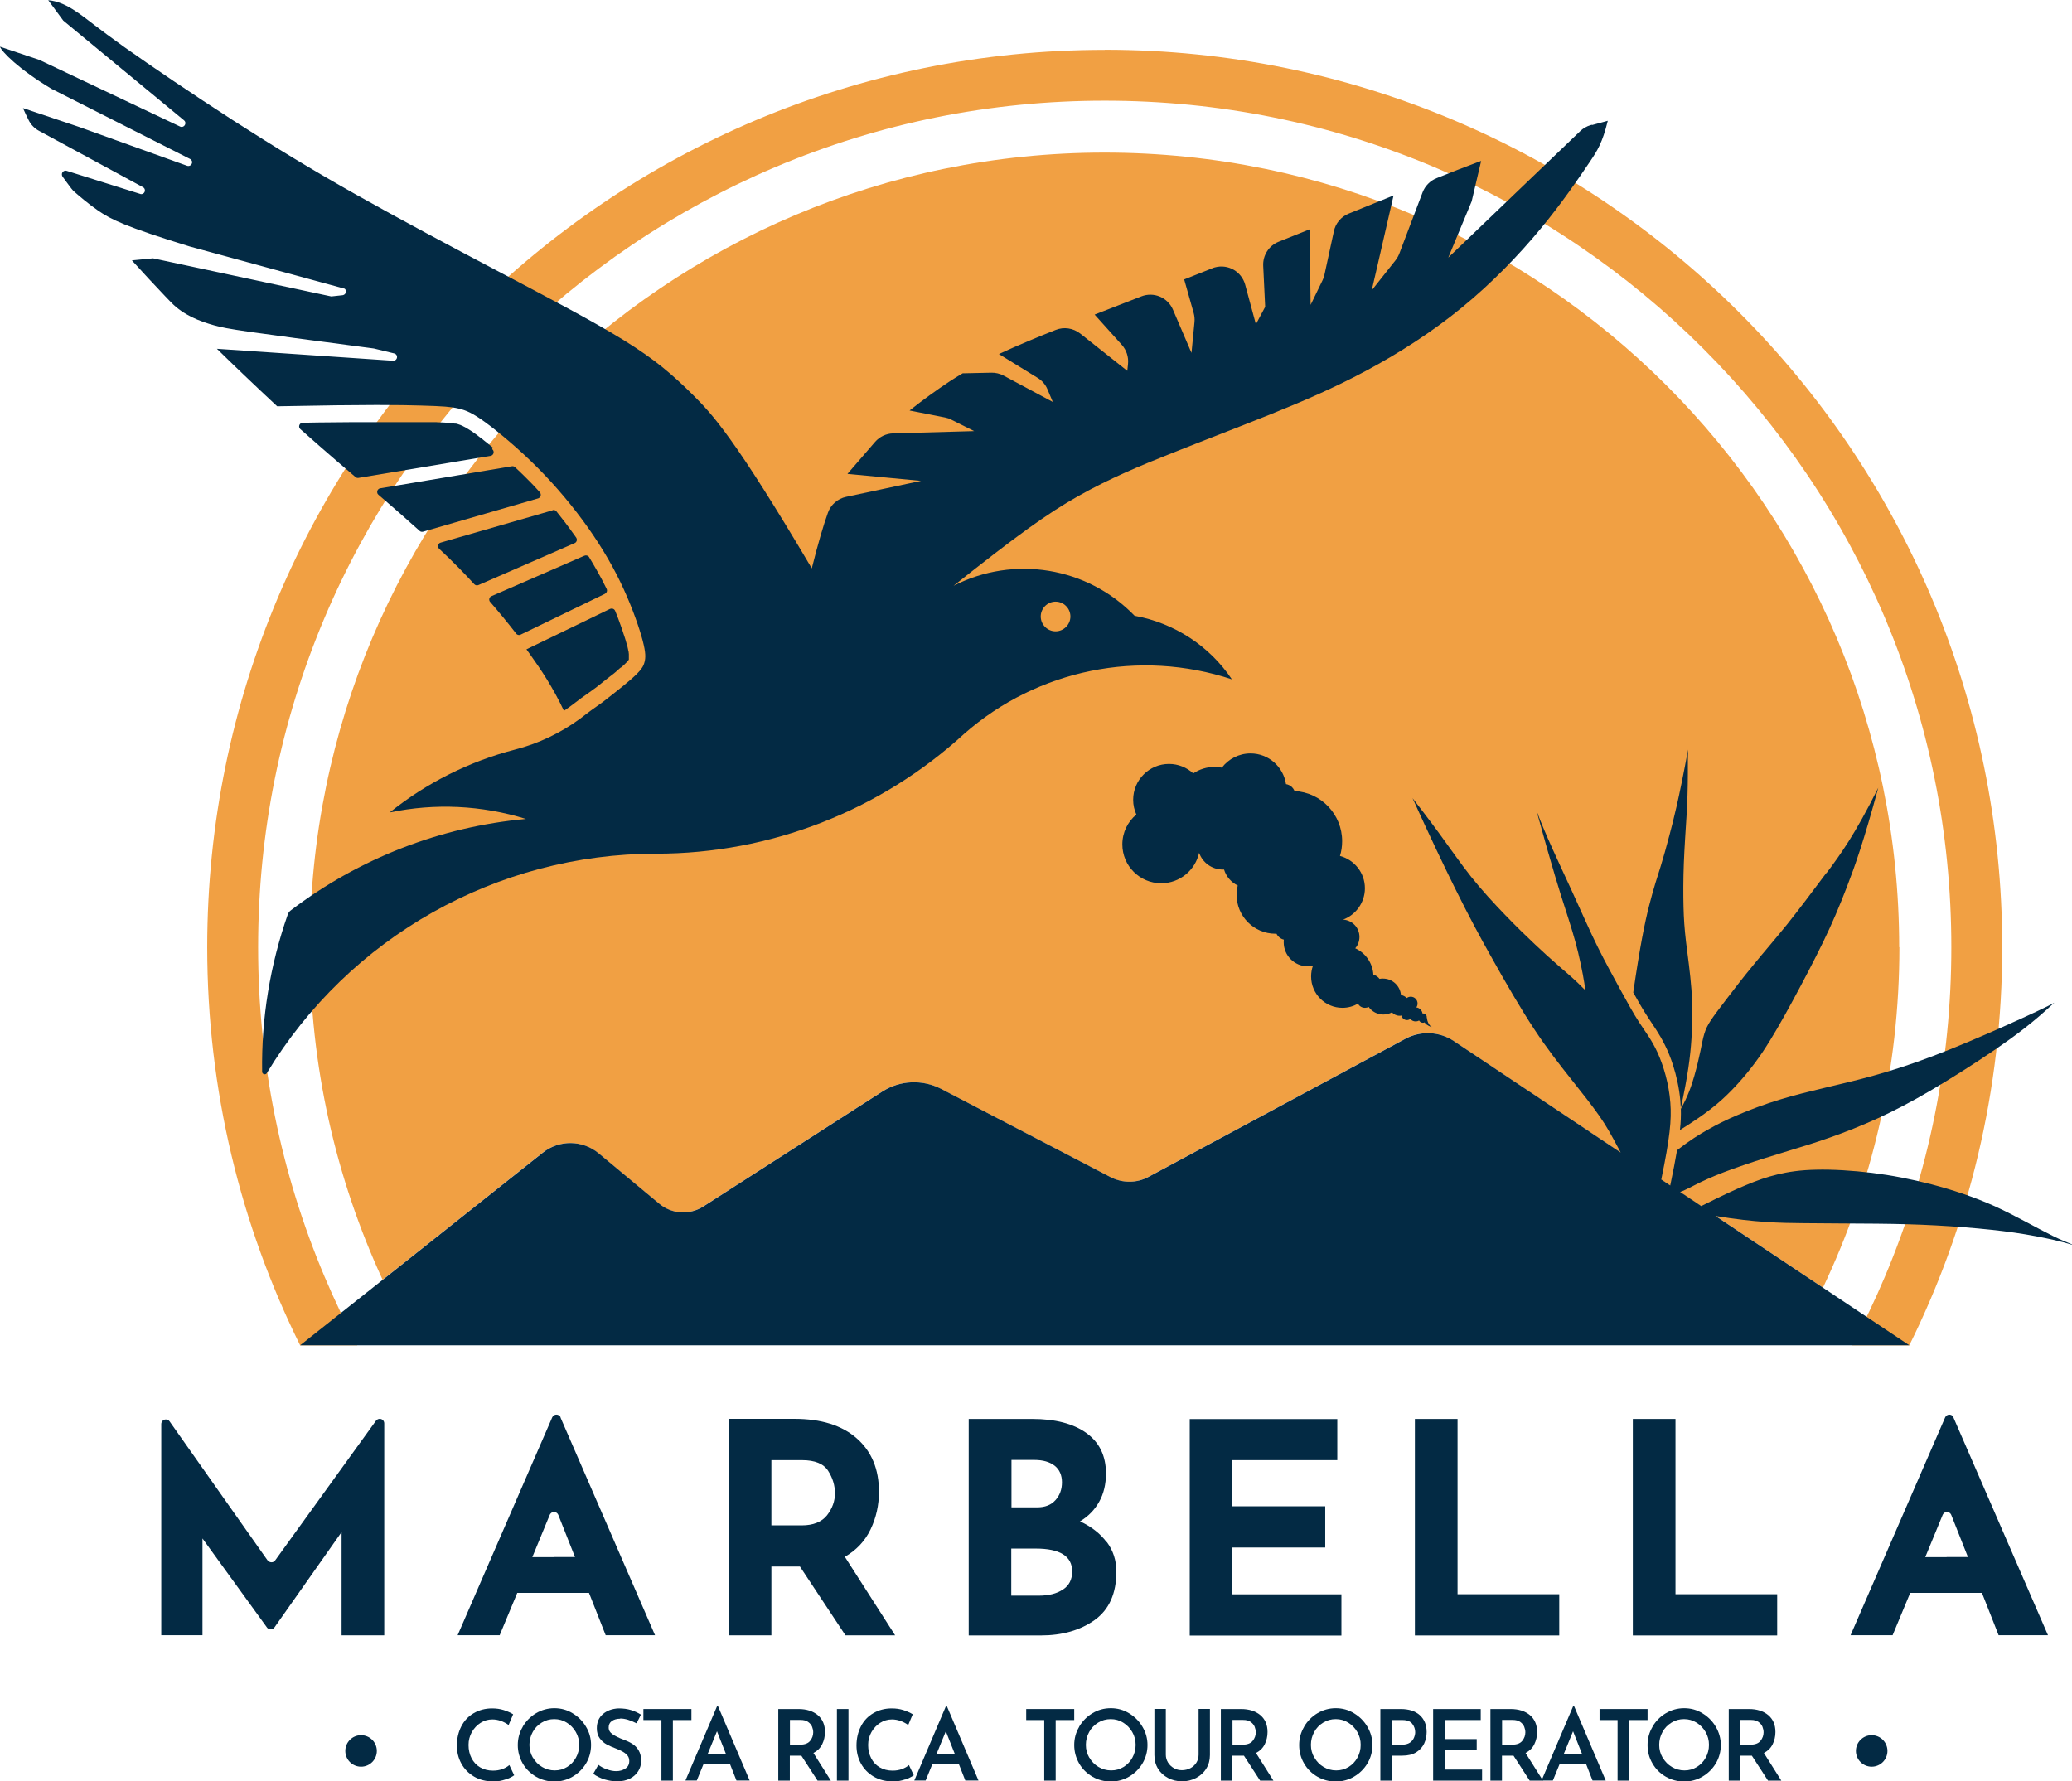
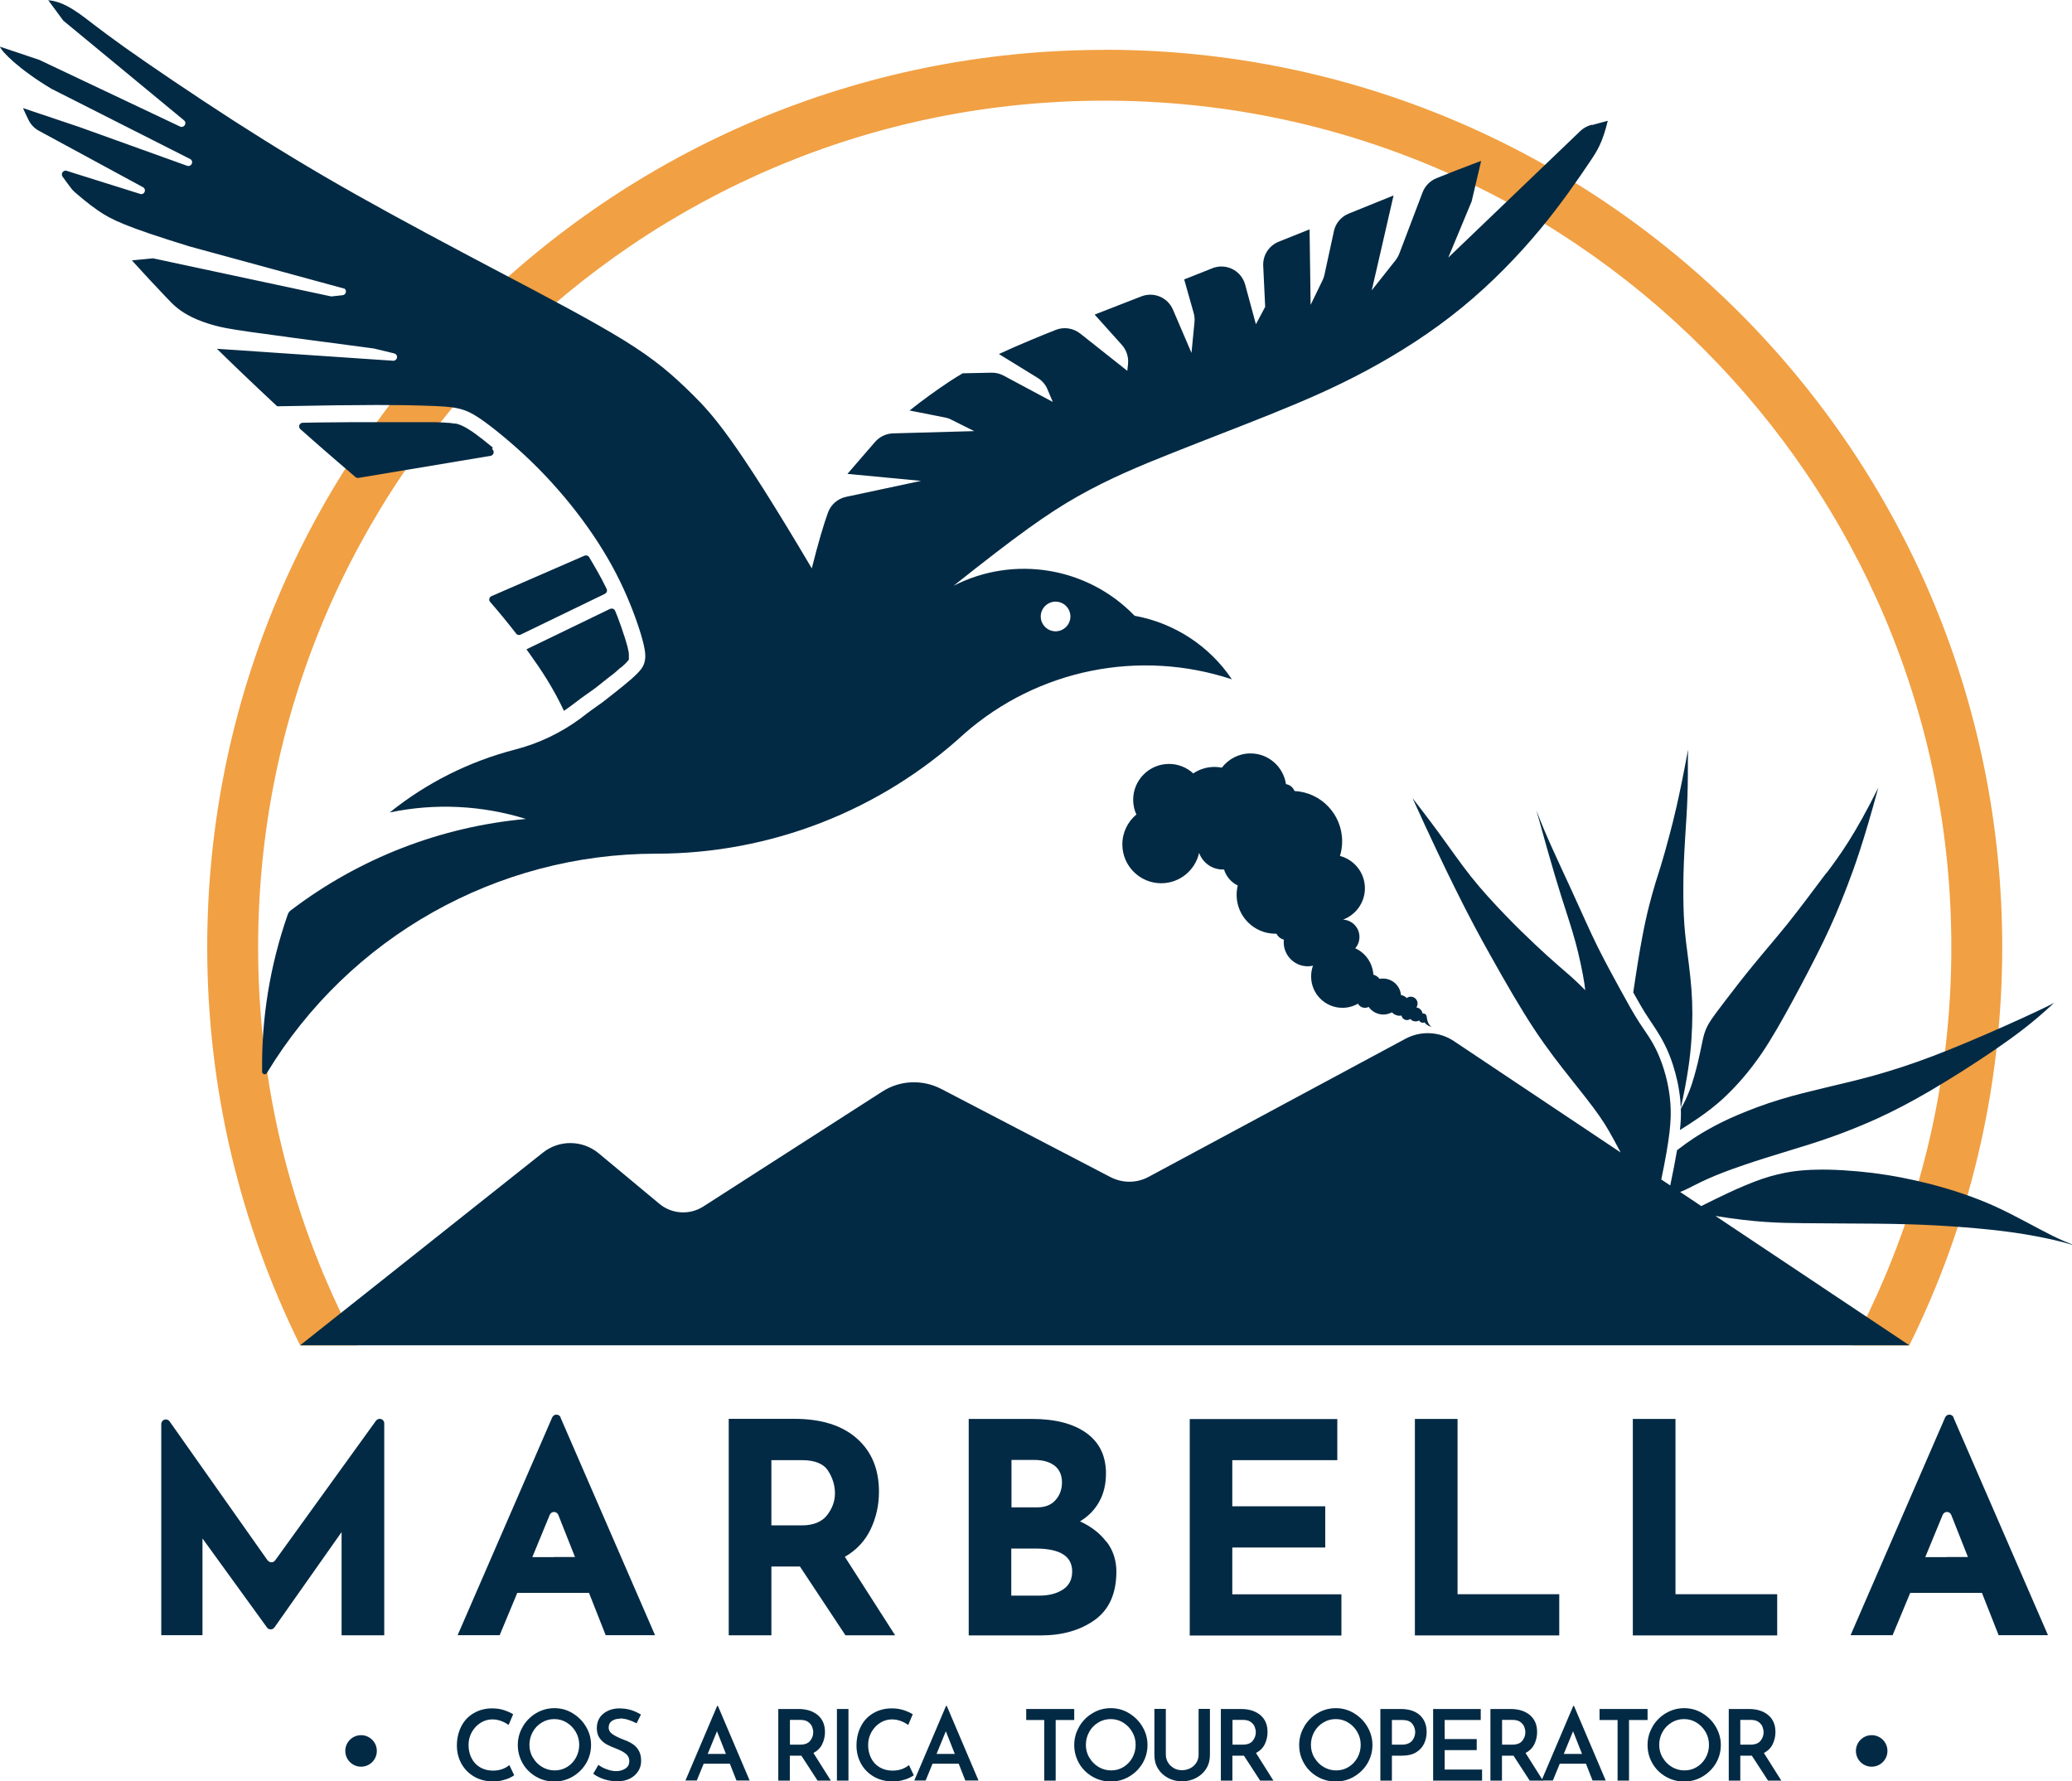
<svg xmlns="http://www.w3.org/2000/svg" id="Layer_1" viewBox="0 0 201.08 172.88">
  <defs>
    <style>
      .cls-1 {
        fill-rule: evenodd;
      }

      .cls-1, .cls-2 {
        fill: #032a44;
      }

      .cls-3 {
        fill: #f1a043;
      }
    </style>
  </defs>
-   <path class="cls-3" d="M184.33,91.93c0,11.82-2.66,23.03-7.42,33.04l-35.85-23.94c-1.4-.94-3.2-1.02-4.68-.22l-24.94,13.41c-1.15.62-2.54.63-3.69.02l-16.43-8.56c-1.81-.94-4-.85-5.72.26l-17.36,11.15c-1.33.85-3.06.75-4.27-.26l-5.89-4.9c-1.56-1.3-3.82-1.33-5.42-.06l-15.53,12.33c-4.53-9.82-7.06-20.75-7.06-32.27,0-42.59,34.53-77.12,77.12-77.12s77.12,34.53,77.12,77.12h0Z" />
-   <path class="cls-3" d="M107.21,4.84C59.11,4.84,20.11,43.83,20.11,91.93c0,13.87,3.25,26.99,9.02,38.64h5.55c-1.16-2.17-2.22-4.39-3.18-6.66-4.28-10.13-6.45-20.89-6.45-31.98s2.17-21.86,6.45-31.98c2.06-4.87,4.61-9.56,7.58-13.95,2.94-4.35,6.32-8.45,10.04-12.16,3.72-3.72,7.81-7.1,12.16-10.04,4.39-2.97,9.09-5.52,13.95-7.58,10.13-4.28,20.89-6.45,31.98-6.45s21.86,2.17,31.98,6.45c4.87,2.06,9.57,4.61,13.95,7.58,4.35,2.94,8.45,6.32,12.16,10.04,3.72,3.72,7.1,7.81,10.04,12.16,2.97,4.39,5.52,9.09,7.58,13.95,4.28,10.13,6.45,20.89,6.45,31.98s-2.17,21.85-6.45,31.98c-.95,2.26-2.02,4.48-3.18,6.66h5.55c5.77-11.64,9.02-24.76,9.02-38.64,0-48.1-38.99-87.1-87.1-87.1h0Z" />
+   <path class="cls-3" d="M107.21,4.84C59.11,4.84,20.11,43.83,20.11,91.93c0,13.87,3.25,26.99,9.02,38.64h5.55c-1.16-2.17-2.22-4.39-3.18-6.66-4.28-10.13-6.45-20.89-6.45-31.98s2.17-21.86,6.45-31.98c2.06-4.87,4.61-9.56,7.58-13.95,2.94-4.35,6.32-8.45,10.04-12.16,3.72-3.72,7.81-7.1,12.16-10.04,4.39-2.97,9.09-5.52,13.95-7.58,10.13-4.28,20.89-6.45,31.98-6.45s21.86,2.17,31.98,6.45c4.87,2.06,9.57,4.61,13.95,7.58,4.35,2.94,8.45,6.32,12.16,10.04,3.72,3.72,7.1,7.81,10.04,12.16,2.97,4.39,5.52,9.09,7.58,13.95,4.28,10.13,6.45,20.89,6.45,31.98s-2.17,21.85-6.45,31.98c-.95,2.26-2.02,4.48-3.18,6.66h5.55c5.77-11.64,9.02-24.76,9.02-38.64,0-48.1-38.99-87.1-87.1-87.1h0" />
  <g>
    <path class="cls-2" d="M82.05,158.71l-4.42-6.68h-2.77v6.68h-4.14v-21.01h6.36c2.61,0,4.63.63,6.07,1.9s2.15,2.99,2.15,5.18c0,1.29-.27,2.51-.81,3.64-.54,1.13-1.37,2.02-2.5,2.67l4.88,7.62h-4.82ZM74.86,148.04h2.94c1.12,0,1.94-.33,2.46-.98.51-.66.77-1.37.77-2.13s-.22-1.49-.66-2.18-1.28-1.04-2.54-1.04h-2.97v6.33h0Z" />
    <path class="cls-2" d="M107.41,149.65c.62.83.93,1.79.93,2.87,0,2.13-.7,3.69-2.1,4.7-1.4,1-3.15,1.5-5.24,1.5h-6.99v-21.01h6.16c2.22,0,3.98.45,5.25,1.36s1.91,2.21,1.91,3.93c0,1.05-.22,1.97-.66,2.75-.44.79-1.06,1.42-1.86,1.9,1.11.51,1.97,1.19,2.58,2.01h0ZM98.15,146.29h2.51c.76,0,1.35-.23,1.77-.7.42-.47.63-1.04.63-1.73s-.24-1.24-.71-1.61c-.48-.37-1.13-.56-1.97-.56h-2.22v4.6h0ZM103.15,154.27c.6-.39.9-.97.9-1.76,0-1.48-1.18-2.22-3.54-2.22h-2.37v4.57h2.65c.97,0,1.76-.19,2.35-.59h0Z" />
    <path class="cls-2" d="M129.78,137.71v4h-10.19v4.48h9.02v4h-9.02v4.54h10.59v4h-14.72v-21.01h14.33Z" />
    <path class="cls-2" d="M141.45,137.71v17.01h9.87v4h-14.01v-21.01h4.14Z" />
    <path class="cls-2" d="M162.6,137.71v17.01h9.87v4h-14.01v-21.01h4.14Z" />
    <path class="cls-1" d="M25.97,151.44c-1.51-2.14-7.38-10.47-9.51-13.49-.14-.2-.42-.25-.62-.11-.12.09-.19.22-.19.36v20.5h4v-9.39s4.91,6.79,6.26,8.64c.14.2.42.24.62.1.04-.03.08-.07.1-.1,1.37-1.94,6.52-9.26,6.52-9.26v10.02h4.14v-20.57c0-.25-.2-.44-.44-.44-.14,0-.27.07-.36.18-2.14,2.96-8.24,11.41-9.79,13.56-.03.04-.07.08-.1.1-.2.14-.48.09-.62-.11" />
    <path class="cls-1" d="M54.41,137.56c-.1-.22-.36-.33-.59-.23-.1.05-.18.13-.23.23-1.6,3.68-9.18,21.14-9.18,21.14h4.08l1.71-4.11h6.96l1.62,4.11h4.79s-7.58-17.47-9.18-21.14h0ZM53.73,151.12h-2.07s1.08-2.61,1.69-4.1c.05-.11.14-.2.25-.25.23-.09.48.02.58.25.59,1.49,1.62,4.09,1.62,4.09h-2.07,0Z" />
    <path class="cls-1" d="M189.59,137.56c-.1-.22-.36-.33-.59-.23-.1.05-.18.13-.23.23-1.6,3.68-9.18,21.14-9.18,21.14h4.08l1.71-4.11h6.96l1.62,4.11h4.79s-7.58-17.47-9.18-21.14h0ZM188.91,151.12h-2.07s1.08-2.61,1.69-4.1c.05-.11.14-.2.25-.25.23-.09.48.02.58.25.59,1.49,1.62,4.09,1.62,4.09h-2.07,0Z" />
  </g>
  <g>
    <path class="cls-1" d="M177.24,84.72c-1.35,1.8-2.63,3.52-3.8,4.98-1.17,1.45-2.22,2.65-3.23,3.89-1.02,1.23-1.99,2.5-2.71,3.44s-1.17,1.54-1.48,2.01-.48.83-.62,1.28-.24,1.01-.38,1.68c-.14.68-.33,1.49-.59,2.41-.26.92-.61,1.96-1.31,3.21.02.62,0,1.28-.09,2.05,2.59-1.6,3.84-2.66,4.95-3.79,1.11-1.13,2.1-2.34,3.07-3.77.96-1.44,1.9-3.1,2.91-4.96s2.09-3.92,2.97-5.73c.88-1.81,1.55-3.39,2.31-5.36.76-1.97,1.61-4.34,3.04-9.61-2.29,4.59-3.68,6.49-5.03,8.29h0Z" />
    <g id="HATCH">
      <path class="cls-1" d="M201.07,120.8c-1.08-.33-2.31-.6-3.48-.82-1.43-.27-2.76-.46-4.36-.63s-3.46-.32-5.31-.42-3.71-.15-5.82-.17c-2.12-.02-4.5-.02-7.13-.05-2.21-.02-4.6-.06-8.49-.7l10.43,6.96,8.38,5.59H29.13l8.02-6.36,15.53-12.33c1.59-1.27,3.85-1.24,5.42.06l5.89,4.9c1.21,1.01,2.94,1.11,4.27.26l17.36-11.15c1.72-1.11,3.9-1.2,5.72-.26l16.43,8.56c1.16.6,2.54.6,3.69-.02l24.94-13.41c1.48-.79,3.28-.71,4.68.22l16.2,10.82c-.1-.18-.19-.36-.29-.54-.55-1.03-1.05-1.97-1.78-3.01s-1.66-2.21-2.74-3.57-2.31-2.92-3.6-4.88c-1.29-1.96-2.66-4.31-4.3-7.25-.93-1.66-1.94-3.51-3.36-6.38-1.09-2.2-2.42-4.99-4.13-8.76.17.22,1.5,1.93,2.58,3.41,1.16,1.58,2.05,2.89,3.09,4.2s2.24,2.61,3.33,3.74c1.08,1.12,2.05,2.06,2.88,2.84.83.78,1.52,1.41,2.27,2.06.76.66,1.59,1.34,2.61,2.39-.05-.65-.35-2.25-.69-3.66s-.72-2.6-1.25-4.25c-.53-1.64-1.2-3.73-2.8-9.55.81,2.22,2.28,5.3,3.37,7.67s1.8,4.02,2.56,5.55,1.54,2.95,2.22,4.19,1.25,2.28,1.84,3.19,1.2,1.67,1.77,2.92c.57,1.26,1.1,3,1.24,4.86.13,1.68-.05,3.44-.88,7.45l.87.58c.28-1.35.5-2.46.66-3.42,1.27-.98,2.14-1.52,2.96-1.98.93-.53,1.81-.97,2.97-1.46s2.57-1.03,4.03-1.47c1.46-.45,2.97-.81,4.47-1.17s3-.7,4.68-1.17c1.68-.47,3.52-1.05,5.7-1.88s4.67-1.88,7.14-2.99c2.11-.94,4.21-1.92,4.66-2.2-2,1.88-3.74,3.18-5.74,4.55-2.05,1.4-4.37,2.87-6.3,4-1.93,1.13-3.46,1.92-5.04,2.65-1.58.72-3.21,1.37-4.67,1.88-1.45.51-2.74.91-4.14,1.33-1.4.43-2.91.89-4.27,1.36-1.36.46-2.56.92-3.49,1.34-.93.41-1.57.78-2.2,1.07-.16.07-.31.14-.46.19l2.05,1.37c2.06-1.03,3.28-1.6,4.3-2.02,1.17-.49,2.07-.8,3.1-1.05,1.03-.25,2.2-.43,3.76-.46,1.56-.04,3.52.08,5.43.31,1.91.24,3.77.6,5.75,1.11,1.98.52,4.08,1.2,6.15,2.13,2.06.94,4.1,2.13,5.63,2.88.77.38,1.42.64,1.87.82v.02Z" />
    </g>
    <g id="HATCH-2">
      <path class="cls-1" d="M163.1,107.62c.7-3.19.94-5.1,1.05-6.79.11-1.7.12-3.18,0-4.79-.12-1.61-.37-3.34-.53-4.65-.15-1.31-.21-2.19-.24-3.37-.03-1.19-.03-2.67.03-4.22.06-1.54.17-3.14.26-4.57s.12-2.69.13-4.05c0-.97,0-1.99.02-2.43-.9,4.89-1.44,6.92-1.8,8.28s-.56,2.07-.85,3.02c-.3.95-.7,2.16-1.13,3.85-.43,1.69-.87,3.85-1.54,8.42.25.44.48.85.7,1.23.51.89.99,1.56,1.54,2.41.55.85,1.15,1.94,1.62,3.41.33,1.03.6,2.21.71,3.45.02.26.04.53.05.81h0Z" />
    </g>
  </g>
  <g>
    <g>
      <path class="cls-2" d="M49.07,172.69c-.36.13-.75.2-1.18.2-.72,0-1.35-.16-1.88-.47s-.95-.74-1.24-1.27-.43-1.11-.43-1.75c0-.69.15-1.31.43-1.86s.69-.98,1.21-1.28,1.11-.46,1.77-.46c.41,0,.78.05,1.13.16.34.11.66.25.92.41l-.44,1.04c-.51-.36-1.04-.54-1.58-.54-.41,0-.79.11-1.14.33s-.63.52-.85.9c-.21.38-.32.79-.32,1.25,0,.48.1.91.29,1.28s.47.68.83.89.77.32,1.25.32c.34,0,.64-.05.91-.15.27-.1.5-.23.68-.39l.47.99c-.2.15-.49.29-.85.42h0Z" />
      <path class="cls-2" d="M50.73,167.57c.32-.54.75-.98,1.29-1.3s1.14-.49,1.78-.49,1.23.16,1.77.49.98.76,1.3,1.31c.33.55.49,1.14.49,1.77s-.16,1.24-.48,1.78c-.32.54-.76.97-1.3,1.29-.55.32-1.14.48-1.78.48s-1.24-.16-1.78-.47c-.54-.32-.98-.74-1.29-1.28s-.48-1.14-.48-1.79.16-1.23.48-1.77ZM51.72,170.58c.22.38.51.68.88.9s.78.34,1.23.34.84-.11,1.2-.33.65-.52.86-.9.32-.79.32-1.25-.11-.87-.33-1.25-.51-.68-.88-.91-.77-.34-1.21-.34-.85.11-1.22.34-.66.52-.87.91c-.21.38-.32.8-.32,1.25s.11.86.33,1.24h0Z" />
      <path class="cls-2" d="M60.19,166.8c-.34,0-.61.08-.82.23s-.3.36-.3.63.13.48.38.65.6.35,1.05.52c.34.12.64.26.88.42.25.16.45.37.6.63.16.27.24.6.24,1.01,0,.37-.09.7-.28,1s-.45.54-.8.72c-.35.18-.77.27-1.24.27-.42,0-.84-.07-1.24-.19-.41-.13-.77-.31-1.09-.54l.5-.87c.24.18.51.33.84.44.32.12.62.17.89.17.34,0,.63-.08.89-.25.26-.16.38-.41.38-.75,0-.27-.11-.49-.32-.67s-.51-.34-.89-.49c-.4-.15-.72-.29-.98-.43-.26-.14-.49-.34-.68-.6-.19-.26-.28-.58-.28-.97,0-.57.19-1.03.58-1.37.39-.34.89-.53,1.52-.56.46,0,.86.05,1.21.16.34.1.67.26.97.44l-.42.85c-.6-.31-1.13-.47-1.6-.47h.01Z" />
-       <path class="cls-2" d="M67.1,165.86v1.07h-1.8v5.88h-1.11v-5.88h-1.75v-1.07h4.65Z" />
      <path class="cls-2" d="M70.82,171.17h-2.53l-.67,1.63h-1.1l3.08-7.24h.07l3.08,7.24h-1.28l-.64-1.63h0ZM70.45,170.22l-.87-2.2-.9,2.2h1.77,0Z" />
      <path class="cls-2" d="M79.34,172.81l-1.57-2.42h-1.12v2.42h-1.12v-6.95h1.96c.77,0,1.4.2,1.87.59.47.4.7.94.7,1.64,0,.43-.09.82-.27,1.19-.18.37-.47.65-.85.85l1.69,2.68h-1.29,0ZM76.66,169.32h.99c.44,0,.77-.12.97-.37s.3-.52.3-.83c0-.18-.04-.36-.11-.54s-.21-.34-.39-.47-.43-.19-.73-.19h-1.03v2.39h0Z" />
      <path class="cls-2" d="M82.34,165.86v6.95h-1.12v-6.95h1.12Z" />
      <path class="cls-2" d="M87.85,172.69c-.36.13-.75.2-1.18.2-.72,0-1.35-.16-1.88-.47s-.95-.74-1.24-1.27-.43-1.11-.43-1.75c0-.69.15-1.31.43-1.86s.69-.98,1.21-1.28,1.11-.46,1.77-.46c.41,0,.78.05,1.13.16.34.11.66.25.92.41l-.44,1.04c-.51-.36-1.04-.54-1.58-.54-.41,0-.79.11-1.14.33s-.63.52-.85.9c-.21.38-.32.79-.32,1.25,0,.48.1.91.29,1.28.19.38.47.68.83.89s.77.32,1.25.32c.34,0,.64-.05.91-.15.27-.1.5-.23.68-.39l.47.99c-.2.15-.49.29-.85.42h0Z" />
      <path class="cls-2" d="M93.03,171.17h-2.53l-.67,1.63h-1.1l3.08-7.24h.07l3.08,7.24h-1.28l-.64-1.63h0ZM92.66,170.22l-.87-2.2-.9,2.2h1.77,0Z" />
      <path class="cls-2" d="M104.25,165.86v1.07h-1.8v5.88h-1.11v-5.88h-1.75v-1.07h4.65Z" />
      <path class="cls-2" d="M104.73,167.57c.32-.54.75-.98,1.29-1.3.54-.33,1.14-.49,1.78-.49s1.23.16,1.77.49.98.76,1.3,1.31c.33.55.49,1.14.49,1.77s-.16,1.24-.48,1.78c-.32.54-.76.97-1.3,1.29-.55.32-1.14.48-1.78.48s-1.24-.16-1.78-.47c-.54-.32-.98-.74-1.29-1.28s-.48-1.14-.48-1.79.16-1.23.48-1.77ZM105.72,170.58c.22.38.51.68.88.9s.78.34,1.23.34.84-.11,1.2-.33.65-.52.86-.9.32-.79.32-1.25-.11-.87-.33-1.25-.51-.68-.88-.91-.77-.34-1.21-.34-.85.11-1.22.34-.66.52-.87.91c-.21.38-.32.8-.32,1.25s.11.86.33,1.24h0Z" />
      <path class="cls-2" d="M113.35,171.05c.14.23.33.41.57.55.24.14.51.2.79.2s.57-.07.82-.2c.25-.13.44-.32.58-.54.14-.23.21-.48.21-.76v-4.45h1.1v4.48c0,.5-.12.94-.36,1.32-.24.39-.57.68-.98.9-.42.22-.87.33-1.37.33s-.95-.11-1.36-.33-.73-.51-.97-.9-.35-.83-.35-1.32v-4.48h1.11v4.45c0,.27.07.51.21.75h0Z" />
      <path class="cls-2" d="M122.29,172.81l-1.57-2.42h-1.12v2.42h-1.12v-6.95h1.96c.77,0,1.4.2,1.87.59.47.4.7.94.7,1.64,0,.43-.09.82-.27,1.19-.18.37-.47.65-.85.85l1.69,2.68h-1.29,0ZM119.61,169.32h.99c.44,0,.77-.12.97-.37.2-.25.3-.52.3-.83,0-.18-.04-.36-.11-.54s-.21-.34-.39-.47c-.18-.13-.43-.19-.73-.19h-1.03v2.39h0Z" />
      <path class="cls-2" d="M126.56,167.57c.32-.54.75-.98,1.29-1.3s1.14-.49,1.78-.49,1.23.16,1.77.49.98.76,1.3,1.31.49,1.14.49,1.77-.16,1.24-.48,1.78c-.32.54-.76.97-1.3,1.29s-1.14.48-1.78.48-1.24-.16-1.78-.47-.98-.74-1.29-1.28c-.32-.54-.48-1.14-.48-1.79s.16-1.23.48-1.77ZM127.56,170.58c.22.38.51.68.88.9s.78.34,1.23.34.84-.11,1.2-.33.65-.52.86-.9c.21-.38.32-.79.32-1.25s-.11-.87-.33-1.25-.51-.68-.88-.91-.77-.34-1.21-.34-.85.11-1.22.34-.66.52-.87.91c-.21.38-.32.8-.32,1.25s.11.86.33,1.24h0Z" />
      <path class="cls-2" d="M137.78,166.45c.44.4.67.94.67,1.64,0,.4-.08.77-.24,1.12-.16.34-.42.63-.77.85s-.81.33-1.36.33h-1v2.42h-1.12v-6.95h1.97c.79,0,1.41.2,1.85.59h0ZM136.82,169.13c.19-.13.32-.29.4-.48.08-.19.12-.37.12-.54,0-.29-.09-.56-.28-.81s-.51-.37-.95-.37h-1.03v2.39h1c.31,0,.55-.07.74-.19h0Z" />
      <path class="cls-2" d="M143.7,165.86v1.07h-3.5v1.85h3.11v1.07h-3.11v1.89h3.63v1.07h-4.75v-6.95h4.62Z" />
      <path class="cls-2" d="M148.45,172.81l-1.57-2.42h-1.12v2.42h-1.12v-6.95h1.96c.77,0,1.4.2,1.87.59.47.4.7.94.7,1.64,0,.43-.09.82-.27,1.19-.18.37-.47.65-.85.85l1.69,2.68h-1.29,0ZM145.77,169.32h.99c.44,0,.77-.12.97-.37.2-.25.3-.52.3-.83,0-.18-.04-.36-.11-.54s-.21-.34-.39-.47c-.18-.13-.43-.19-.73-.19h-1.03v2.39h0Z" />
      <path class="cls-2" d="M153.9,171.17h-2.53l-.67,1.63h-1.1l3.08-7.24h.07l3.08,7.24h-1.28l-.64-1.63h0ZM153.53,170.22l-.87-2.2-.9,2.2h1.77Z" />
      <path class="cls-2" d="M159.89,165.86v1.07h-1.8v5.88h-1.11v-5.88h-1.75v-1.07h4.65Z" />
      <path class="cls-2" d="M160.37,167.57c.32-.54.75-.98,1.29-1.3s1.14-.49,1.78-.49,1.23.16,1.77.49.98.76,1.3,1.31.49,1.14.49,1.77-.16,1.24-.48,1.78c-.32.54-.76.97-1.3,1.29s-1.14.48-1.78.48-1.24-.16-1.78-.47-.98-.74-1.29-1.28c-.32-.54-.48-1.14-.48-1.79s.16-1.23.48-1.77ZM161.36,170.58c.22.38.51.68.88.9s.78.34,1.23.34.84-.11,1.2-.33.65-.52.86-.9c.21-.38.32-.79.32-1.25s-.11-.87-.33-1.25-.51-.68-.88-.91-.77-.34-1.21-.34-.85.11-1.22.34-.66.52-.87.91c-.21.38-.32.8-.32,1.25s.11.86.33,1.24h0Z" />
      <path class="cls-2" d="M171.58,172.81l-1.57-2.42h-1.12v2.42h-1.12v-6.95h1.96c.77,0,1.4.2,1.87.59.47.4.7.94.7,1.64,0,.43-.09.82-.27,1.19-.18.37-.47.65-.85.85l1.69,2.68h-1.29,0ZM168.89,169.32h.99c.44,0,.77-.12.97-.37.2-.25.3-.52.3-.83,0-.18-.04-.36-.11-.54s-.21-.34-.39-.47c-.18-.13-.43-.19-.73-.19h-1.03v2.39h0Z" />
    </g>
    <circle class="cls-2" cx="35.04" cy="169.93" r="1.53" />
    <circle class="cls-2" cx="181.64" cy="169.93" r="1.53" />
  </g>
  <path class="cls-2" d="M138.94,99.68s-.39-.24-.46-.86h0s-.01-.05-.02-.08v-.04c0-.18-.15-.34-.34-.34-.02,0-.04,0-.07,0-.05-.31-.29-.55-.6-.59.08-.11.12-.24.12-.38,0-.36-.29-.66-.66-.66-.15,0-.28.05-.39.13-.15-.15-.34-.26-.56-.29-.08-.9-.83-1.6-1.75-1.6-.11,0-.22,0-.33.03-.15-.2-.36-.34-.6-.41-.07-1.14-.77-2.11-1.76-2.56.26-.29.41-.68.41-1.1,0-.9-.7-1.63-1.59-1.68,1.23-.46,2.12-1.65,2.12-3.04,0-1.51-1.03-2.77-2.42-3.14.14-.45.21-.93.21-1.43,0-2.61-2.05-4.74-4.62-4.87-.14-.35-.45-.61-.83-.67-.25-1.68-1.69-2.98-3.44-2.98-1.13,0-2.14.54-2.78,1.38-.23-.04-.46-.07-.7-.07-.77,0-1.48.23-2.08.63-.62-.57-1.45-.92-2.35-.92-1.92,0-3.48,1.56-3.48,3.48,0,.51.11.99.31,1.43-.83.69-1.36,1.73-1.36,2.9,0,2.08,1.69,3.77,3.77,3.77,1.8,0,3.3-1.26,3.68-2.95.34.95,1.24,1.62,2.31,1.62.04,0,.08,0,.11,0,.21.68.69,1.24,1.33,1.55-.07.29-.11.6-.11.91,0,2.08,1.69,3.77,3.77,3.77h.1c.14.28.4.5.71.57,0,.09-.01.17-.01.26,0,1.28,1.04,2.33,2.33,2.33.18,0,.35-.02.51-.06-.12.33-.18.68-.18,1.05,0,1.68,1.36,3.04,3.04,3.04.55,0,1.06-.15,1.51-.4.13.24.38.4.68.4.13,0,.25-.03.35-.09.32.45.84.74,1.43.74.3,0,.59-.08.83-.21.19.2.45.33.75.33.06,0,.12,0,.18-.02.05.25.27.44.53.44.12,0,.23-.04.32-.11.13.15.32.24.53.24.12,0,.23-.03.33-.09.07.13.21.22.36.22.06,0,.12-.01.17-.04.08.13.26.32.68.45,0,0,0,0,.02,0s0-.04,0-.04h.02Z" />
  <g>
    <g id="HATCH-3">
      <path class="cls-1" d="M57.6,66.9h.01s0-.02.01-.02,0,0,.02-.01c0,0,.02-.01.03-.02s.02-.01.03-.02c.01-.01.03-.02.05-.04s.04-.03.06-.04c.03-.02.06-.05.09-.07s.07-.05.1-.08c.06-.04.11-.09.18-.14s.13-.1.2-.16.14-.11.21-.17.15-.12.23-.18c.05-.04.11-.09.16-.13s.11-.09.17-.13.11-.09.17-.13.11-.09.17-.13.11-.09.16-.13c.04-.03.07-.06.11-.09s.07-.06.1-.09.07-.06.1-.09.07-.06.1-.09.07-.06.09-.08c.02-.01.04-.03.06-.05,0,0,.02-.01.03-.02,0,0,0,0,.01,0s0,0,.01,0c.03-.02.06-.05.08-.07.01,0,.03-.02.04-.03.05-.04.09-.08.13-.12.03-.03.06-.05.09-.08l.08-.08s.05-.05.07-.07.04-.04.06-.06.04-.04.05-.06.03-.03.05-.05.03-.03.04-.05c0,0,.01-.02.02-.03s.01-.02.02-.02.01-.01.02-.02,0-.01.01-.02,0-.01.01-.02,0,0,0-.01,0,0,0-.01,0,0,0,0,0,0,0,0,0,0,0,0h0s0,0,0,0h0v-.02h0v-.02h0s0-.01,0-.02,0-.01,0-.02v-.3s0-.03,0-.05c0-.02,0-.05,0-.08s0-.06-.01-.09,0-.06-.01-.09c0-.04-.01-.09-.03-.14s-.02-.1-.03-.16-.03-.11-.04-.17c0-.04-.02-.08-.03-.12,0-.02,0-.04-.02-.07s0-.04-.02-.07c-.01-.06-.03-.11-.05-.17s-.03-.12-.05-.18-.04-.13-.06-.2c-.02-.08-.05-.17-.08-.25s-.06-.17-.09-.26c-.03-.11-.07-.22-.11-.34s-.08-.23-.12-.35c-.05-.15-.11-.31-.17-.47s-.12-.32-.18-.49c-.07-.19-.15-.38-.23-.57s-.28-.27-.47-.2c0,0-.01,0-.02,0l-8.12,3.93c.12.17.24.33.36.5,1.05,1.47,2.21,3.19,3.28,5.47.21-.14.41-.28.61-.43.71-.55,1.43-1.08,2.17-1.59l.07-.04Z" />
    </g>
    <g id="HATCH-4">
      <path class="cls-1" d="M58.7,57.63c.18-.09.26-.3.17-.48h0s-.03-.07-.05-.1c-.26-.54-.55-1.09-.86-1.63-.25-.44-.51-.89-.79-1.35-.09-.15-.28-.21-.45-.14l-9.03,3.93c-.18.08-.26.29-.18.47.01.03.03.07.06.09.84.97,1.66,1.96,2.52,3.07.1.14.29.18.44.1,0,0,8.18-3.96,8.18-3.96Z" />
    </g>
    <g id="HATCH-5">
-       <path class="cls-1" d="M53.62,49.51c.14-.04.29,0,.38.12s.17.22.26.33c.19.25.39.49.58.74s.37.49.55.74c.06.08.12.16.17.24.05.06.09.13.14.19.04.06.09.12.12.17.02.04.05.07.08.11,0,0,.01.02.02.03.01.02.02.04.03.06.08.18,0,.39-.18.47l-9.34,4.07c-.14.06-.3.03-.41-.09-.92-1.01-1.97-2.09-3.4-3.43-.05-.04-.08-.1-.1-.16-.06-.19.06-.39.25-.44l10.85-3.13M52.39,47.77c-.21-.23-.42-.45-.62-.67-.11-.11-.22-.23-.33-.34-.06-.06-.11-.11-.17-.17l-.09-.09-.04-.04-.04-.04-.05-.05-.09-.09s-.09-.09-.13-.13c-.17-.17-.35-.34-.53-.51-.1-.1-.21-.2-.32-.3-.08-.08-.19-.11-.31-.09l-12.77,2.14c-.19.03-.33.22-.29.42.01.09.06.16.12.21,1.42,1.22,2.8,2.42,3.99,3.5.09.09.22.11.34.08l11.16-3.23c.19-.06.3-.26.25-.44-.01-.05-.04-.1-.08-.15h0Z" />
-     </g>
+       </g>
    <g id="HATCH-6">
      <path class="cls-1" d="M47.82,43.43c-.09-.08-.18-.15-.27-.22-.08-.06-.16-.12-.23-.18s-.15-.12-.22-.18-.15-.11-.21-.17-.14-.11-.21-.16-.13-.1-.2-.15c-.04-.03-.08-.06-.11-.09s-.07-.05-.11-.08c-.02-.01-.03-.02-.05-.04-.07-.05-.13-.09-.2-.14s-.12-.09-.18-.13-.11-.08-.17-.11-.11-.07-.16-.1c-.03-.02-.07-.04-.1-.06s-.07-.04-.09-.06-.06-.04-.09-.05-.06-.03-.09-.05-.06-.03-.08-.04-.05-.03-.08-.04-.05-.02-.07-.04-.05-.02-.07-.03-.04-.02-.07-.03-.04-.02-.06-.03-.04-.01-.06-.02-.04-.01-.06-.02-.04-.01-.06-.02-.04-.01-.06-.02-.04-.01-.06-.02-.04,0-.06-.02-.04,0-.06-.01-.04,0-.06-.01c-.01,0-.02,0-.04,0h-.05s-.05,0-.07-.01-.05,0-.07-.01-.05,0-.07-.01-.05,0-.08-.01-.05,0-.08-.01-.06,0-.09-.01-.06,0-.09-.01-.06,0-.09,0c-.04,0-.08,0-.12-.01s-.09,0-.13-.01-.09,0-.14-.01c-.07,0-.14,0-.21-.01s-.16,0-.24-.01c-.1,0-.21,0-.32-.02-.08,0-.17,0-.26,0s-.18,0-.28,0-.2,0-.3,0-.21,0-.33,0c-.06,0-.11,0-.17,0h-.48c-.11,0-.22,0-.34,0s-.24,0-.36,0-.26,0-.4,0-.28,0-.43,0c-.19,0-.39,0-.6,0s-.43,0-.67,0-.48,0-.75,0h-1.18c-.43,0-.88,0-1.37,0-.67,0-1.4.01-2.22.02-.85,0-1.78.02-2.81.04-.2,0-.35.17-.35.36,0,.1.05.19.12.26.58.51,1.2,1.06,1.86,1.64,1.06.93,2.26,1.96,3.49,3.01.08.07.19.1.29.08l12.82-2.14c.19-.03.33-.22.29-.42-.01-.09-.06-.17-.13-.22h0v-.03Z" />
    </g>
    <g id="HATCH-7">
      <path class="cls-1" d="M154.49,12.11s-.08.02-.12.03c-.38.11-.73.31-1.01.58l-12.81,12.28,2.27-5.46.92-3.92c-.12.04-.24.09-.36.13-1.25.47-2.57.98-3.96,1.54-.63.25-1.12.75-1.36,1.37l-2.26,5.95c-.09.23-.21.44-.36.64l-2.32,2.93.58-2.5,1.54-6.71c-1.39.56-2.84,1.15-4.35,1.76-.74.3-1.28.94-1.44,1.71l-.92,4.24c-.04.19-.1.37-.19.54l-1.15,2.37-.1-7.33c-.99.4-1.99.8-3,1.2-.95.38-1.55,1.32-1.5,2.34l.19,3.98-.9,1.69-1.04-3.84c-.35-1.28-1.66-2.03-2.94-1.68-.09.02-.17.05-.26.09-.93.37-1.83.73-2.72,1.08l.92,3.25c.08.29.11.59.08.89l-.29,2.99-1.8-4.2c-.51-1.19-1.87-1.76-3.08-1.28-1.62.63-3.13,1.22-4.52,1.76l2.64,2.94c.45.51.67,1.18.6,1.85l-.07.67-4.57-3.62c-.68-.53-1.58-.67-2.38-.35-.88.35-1.71.68-2.48,1.01-1.1.46-2.09.89-3.03,1.33l3.77,2.32c.42.26.75.64.94,1.1l.52,1.23-4.78-2.56c-.36-.19-.77-.29-1.18-.28l-2.79.06c-.42.25-.84.51-1.27.79-1.28.85-2.64,1.83-3.88,2.82l3.45.68c.21.04.42.11.6.21l2.22,1.11-7.87.22c-.67.02-1.31.32-1.75.83l-2.68,3.1,7.14.68-7.27,1.55c-.82.17-1.49.77-1.76,1.53-.44,1.22-.94,2.91-1.57,5.41-7.49-12.67-9.66-14.97-11.54-16.84-1.97-1.95-3.64-3.41-6.7-5.3-3.06-1.89-7.51-4.22-12.16-6.67-4.65-2.45-9.5-5.03-13.8-7.45-4.3-2.42-8.04-4.7-11.96-7.22-3.92-2.53-8.01-5.3-10.57-7.12-2.55-1.82-3.56-2.68-4.42-3.28-.86-.6-1.57-.96-2.26-1.14-.19-.05-.39-.09-.69-.12l1.46,1.98,11.72,9.68c.13.1.17.28.09.43-.09.18-.3.26-.48.17L3.81,5.81l-3.81-1.28c.15.47,1.81,2.18,4.98,4.08l13.47,6.82c.16.08.24.27.17.44-.07.19-.27.28-.46.22l-10.48-3.77-5.45-1.83c.18.4.35.78.54,1.15.22.45.57.82,1.02,1.06l10.09,5.47c.13.07.2.21.18.35-.02.2-.2.34-.39.32l-7.2-2.26c-.19-.06-.39.05-.45.24-.03.11-.01.23.05.32.27.38.56.76.85,1.15.1.13.21.25.33.35.39.34,1.29,1.12,2.26,1.79,1.28.88,2.66,1.57,8.9,3.49l15.04,4.1c.07.06.11.14.12.23.02.2-.12.37-.32.4l-1.1.12-17.3-3.7-2.05.2c1.08,1.2,2.18,2.37,3.24,3.49.19.2.39.41.58.6,1.19,1.22,2.75,1.82,4.15,2.21s2.63.55,15.51,2.25l1.98.48c.17.04.29.2.27.37-.01.2-.18.35-.38.34l-17.1-1.16c.94.92,1.83,1.78,2.68,2.59,1.08,1.03,2.08,1.98,3.17,2.99,8.97-.18,12.03-.13,13.98-.07,2.12.06,2.91.12,3.63.29s1.36.43,2.65,1.38,3.22,2.56,5.02,4.37c1.8,1.81,3.49,3.83,4.9,5.83s2.56,3.99,3.44,5.93c.89,1.94,1.54,3.83,1.85,5.01s.29,1.66.18,2.08c-.11.43-.3.79-1.3,1.67-.97.85-2.72,2.18-2.76,2.22-.73.51-1.45,1.03-2.15,1.58-1.91,1.41-4.07,2.44-6.37,3.03-4.44,1.15-8.58,3.23-12.15,6.1,4.39-.92,8.94-.7,13.22.63-8.29.75-16.2,3.83-22.82,8.87-.14.11-.25.25-.3.42-1.71,4.9-2.56,10.06-2.48,15.25,0,.13.11.24.25.24.08,0,.16-.04.2-.11,8.01-13.23,22.34-21.3,37.8-21.3,11.07,0,21.74-4.16,29.9-11.65,7.11-6.24,16.99-8.24,25.96-5.27-2.18-3.25-5.59-5.47-9.44-6.17-4.58-4.74-11.71-5.91-17.57-2.91,6.14-4.88,9.1-7.01,12.09-8.7,2.99-1.69,6.03-2.96,9.14-4.19,3.11-1.24,6.29-2.45,9.43-3.71,3.13-1.26,6.22-2.57,9.38-4.27,3.16-1.69,6.4-3.76,9.3-6.14,2.91-2.38,5.48-5.05,7.58-7.58,2.1-2.53,3.71-4.9,4.87-6.62.67-1,1.18-1.78,1.7-3.92-.52.14-1.02.27-1.51.41h-.01ZM102.44,58.39c.79,0,1.44.65,1.44,1.44s-.65,1.44-1.44,1.44-1.44-.65-1.44-1.44.65-1.44,1.44-1.44Z" />
    </g>
  </g>
</svg>